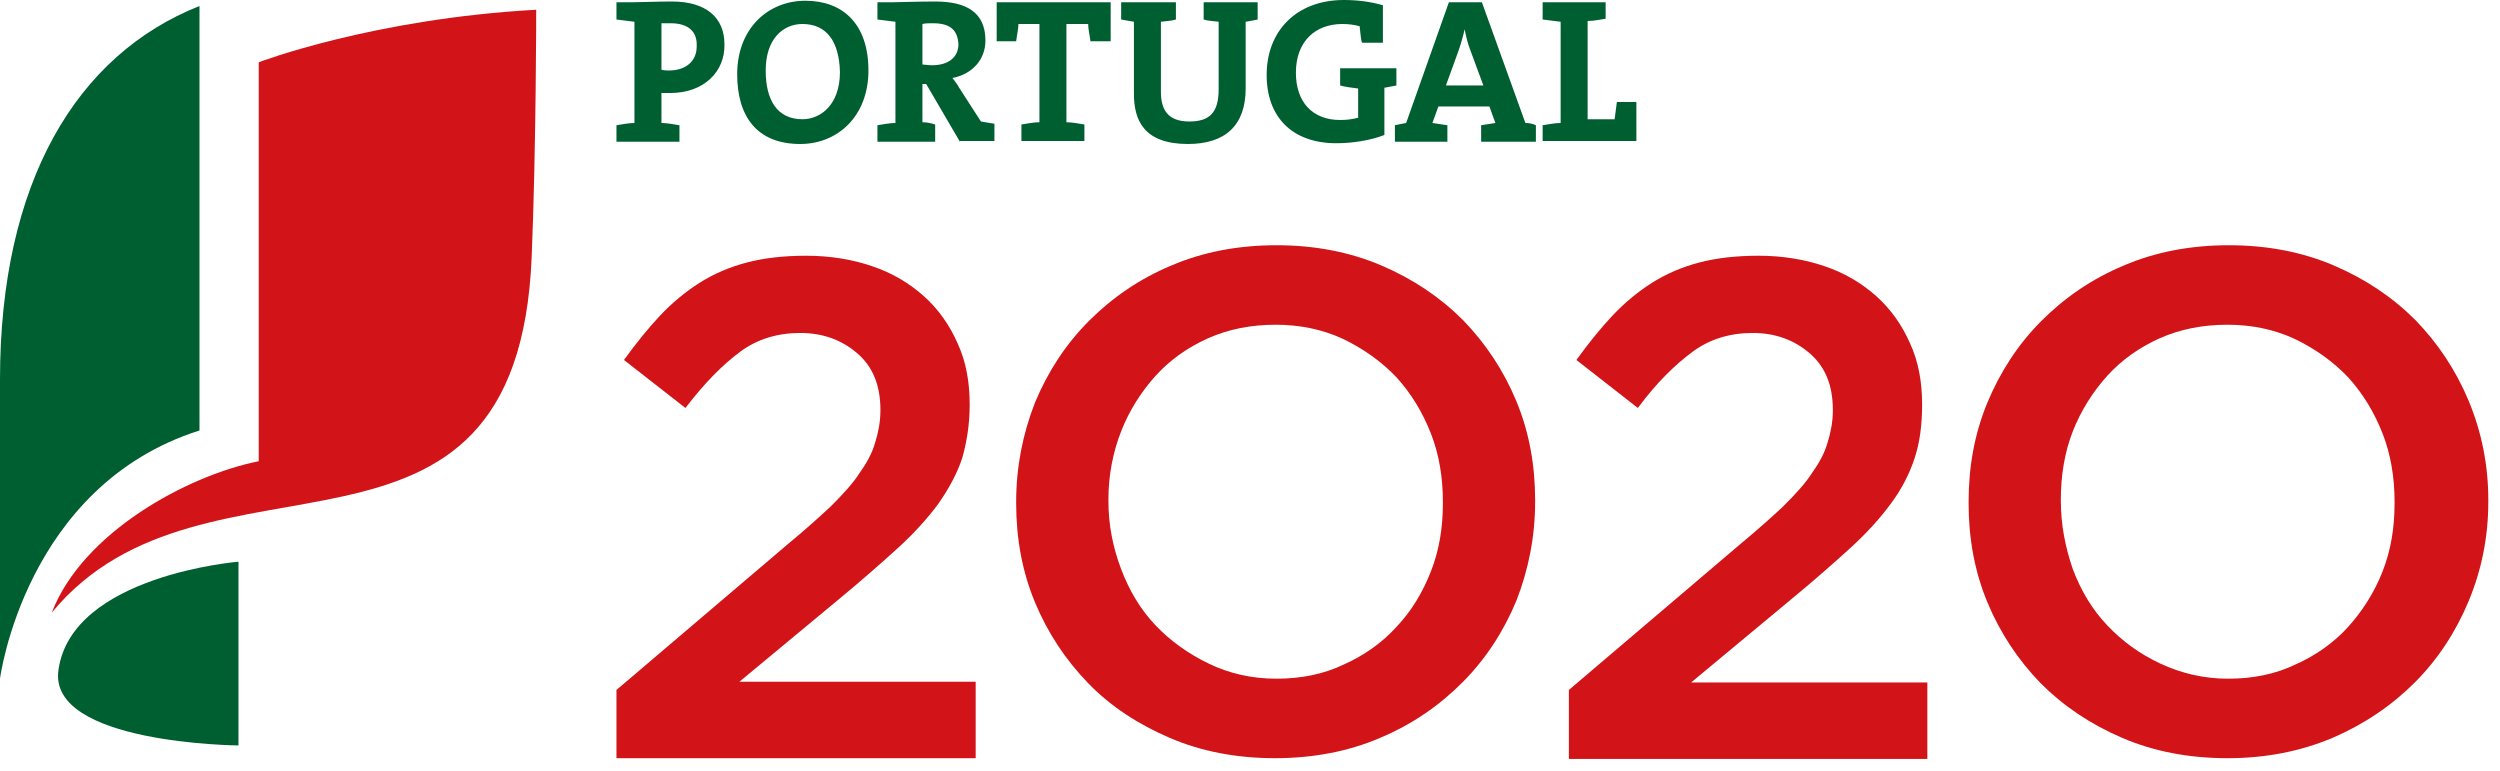
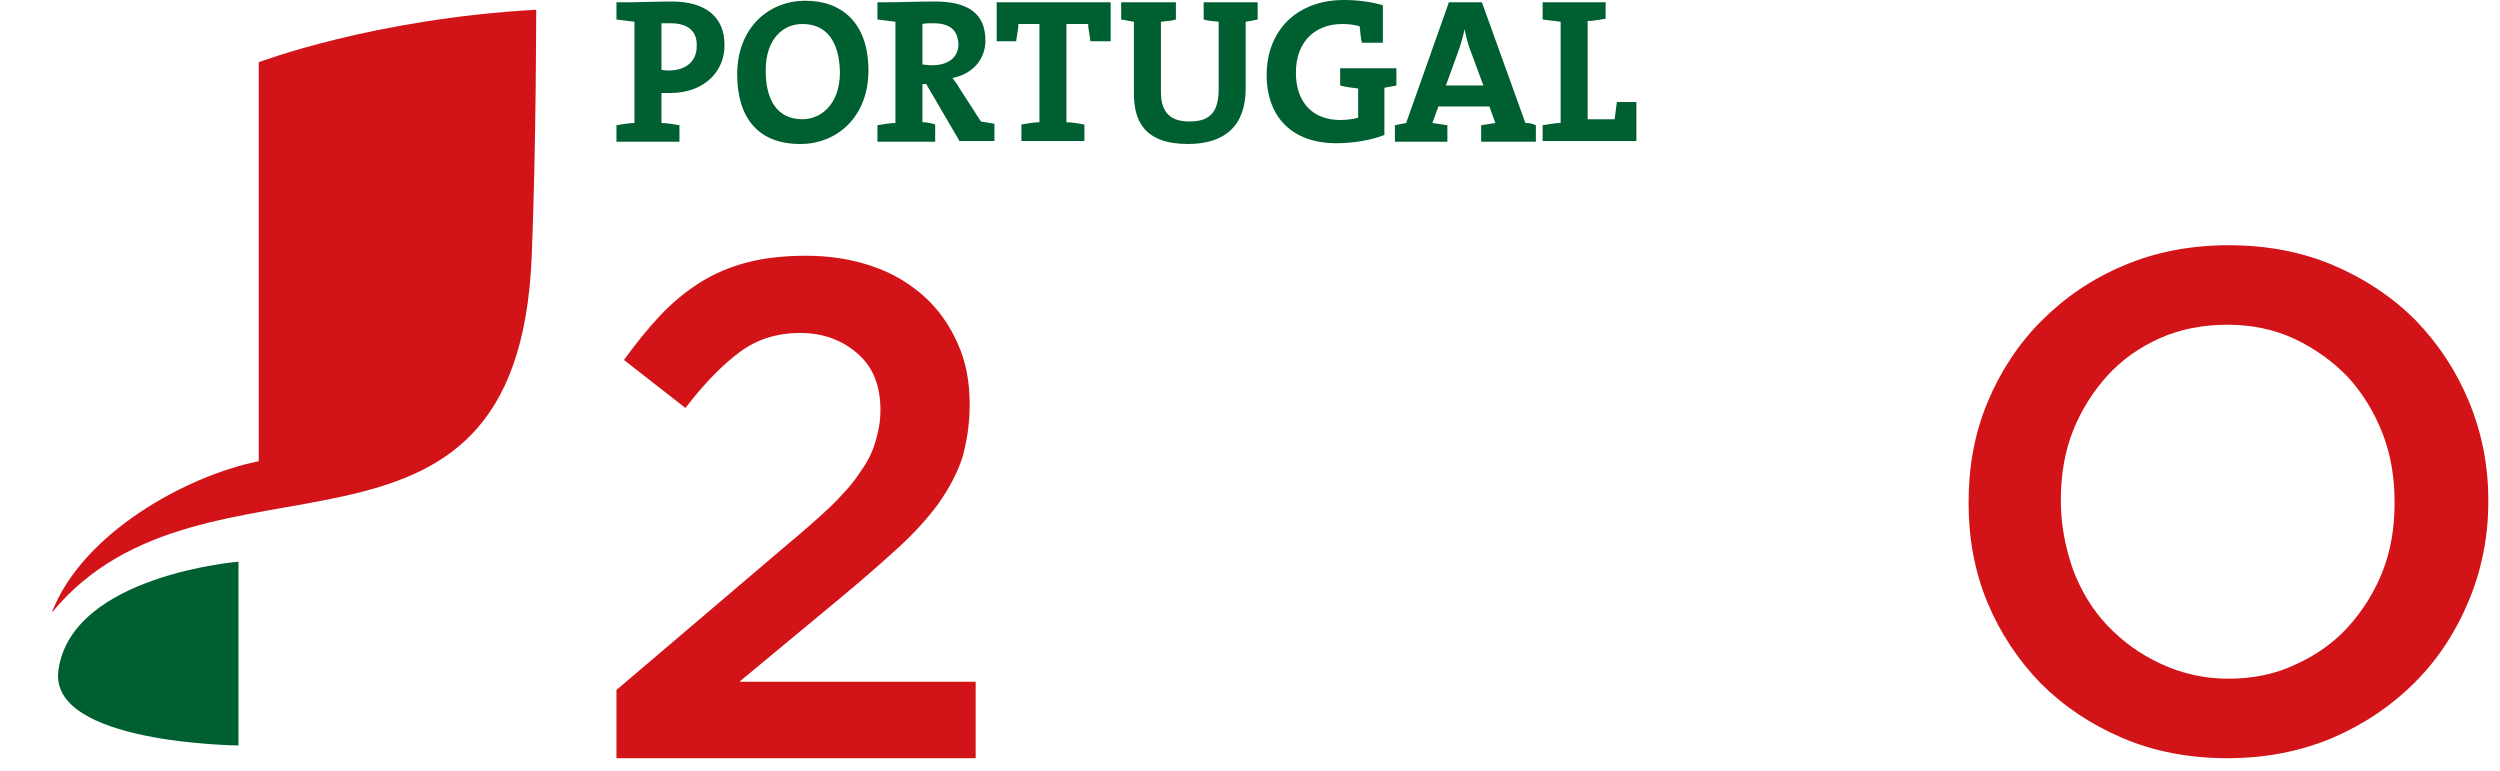
<svg xmlns="http://www.w3.org/2000/svg" width="201" height="62" viewBox="0 0 201 62" fill="none">
  <path d="M49.563 55.472L63.31 43.775C64.697 42.629 65.843 41.604 66.807 40.7C67.772 39.735 68.556 38.891 69.099 38.047C69.701 37.202 70.124 36.419 70.365 35.574C70.606 34.791 70.787 33.946 70.787 32.982C70.787 30.992 70.184 29.485 68.918 28.399C67.651 27.314 66.144 26.771 64.335 26.771C62.526 26.771 60.898 27.254 59.512 28.279C58.125 29.304 56.678 30.751 55.11 32.801L50.166 28.942C51.13 27.615 52.095 26.409 53.06 25.384C54.025 24.359 55.11 23.455 56.256 22.731C57.401 22.008 58.667 21.465 60.054 21.104C61.441 20.742 63.009 20.561 64.818 20.561C66.747 20.561 68.556 20.862 70.124 21.405C71.752 21.948 73.138 22.792 74.284 23.817C75.43 24.842 76.334 26.108 76.997 27.615C77.66 29.062 77.962 30.69 77.962 32.499V32.56C77.962 34.127 77.721 35.574 77.359 36.841C76.937 38.107 76.274 39.313 75.43 40.519C74.585 41.664 73.5 42.87 72.174 44.076C70.847 45.282 69.34 46.608 67.591 48.056L59.451 54.809H78.444V60.959H49.563V55.472Z" fill="#D21317" />
-   <path d="M102.502 60.959C99.427 60.959 96.593 60.416 94.061 59.331C91.528 58.245 89.297 56.798 87.489 54.929C85.68 53.06 84.233 50.889 83.208 48.417C82.183 45.945 81.7 43.292 81.7 40.458V40.338C81.7 37.504 82.243 34.851 83.208 32.379C84.233 29.907 85.68 27.676 87.549 25.806C89.418 23.937 91.589 22.43 94.181 21.345C96.714 20.259 99.548 19.717 102.623 19.717C105.698 19.717 108.532 20.259 111.064 21.345C113.597 22.43 115.767 23.877 117.636 25.746C119.445 27.615 120.892 29.786 121.917 32.258C122.942 34.73 123.425 37.383 123.425 40.217V40.338C123.425 43.172 122.882 45.825 121.917 48.297C120.892 50.769 119.445 53 117.576 54.869C115.707 56.738 113.536 58.245 110.944 59.331C108.411 60.416 105.577 60.959 102.502 60.959ZM102.623 54.567C104.613 54.567 106.421 54.206 108.049 53.422C109.677 52.698 111.124 51.673 112.27 50.407C113.476 49.141 114.38 47.633 115.044 45.945C115.707 44.257 116.008 42.448 116.008 40.458V40.338C116.008 38.408 115.707 36.539 115.044 34.851C114.38 33.162 113.476 31.655 112.27 30.329C111.064 29.062 109.617 28.037 107.989 27.253C106.301 26.47 104.492 26.108 102.563 26.108C100.573 26.108 98.764 26.47 97.136 27.193C95.508 27.917 94.061 28.942 92.915 30.208C91.77 31.474 90.805 32.982 90.142 34.67C89.478 36.358 89.117 38.227 89.117 40.157V40.277C89.117 42.207 89.478 44.016 90.142 45.764C90.805 47.513 91.709 49.02 92.915 50.286C94.121 51.553 95.568 52.578 97.196 53.361C98.824 54.145 100.633 54.567 102.623 54.567Z" fill="#D21317" />
-   <path d="M126.138 55.472L139.885 43.775C141.272 42.629 142.418 41.604 143.383 40.7C144.347 39.735 145.131 38.891 145.674 38.047C146.277 37.202 146.699 36.419 146.94 35.574C147.181 34.791 147.362 33.946 147.362 32.982C147.362 30.992 146.759 29.485 145.493 28.399C144.227 27.314 142.719 26.771 140.91 26.771C139.102 26.771 137.474 27.254 136.087 28.279C134.7 29.304 133.193 30.751 131.685 32.801L126.741 28.942C127.706 27.615 128.67 26.409 129.635 25.384C130.6 24.359 131.685 23.455 132.831 22.731C133.976 22.008 135.243 21.465 136.629 21.104C138.016 20.742 139.584 20.561 141.393 20.561C143.322 20.561 145.131 20.862 146.699 21.405C148.327 21.948 149.714 22.792 150.859 23.817C152.005 24.842 152.909 26.108 153.572 27.615C154.236 29.062 154.537 30.69 154.537 32.499V32.56C154.537 34.127 154.356 35.574 153.934 36.841C153.512 38.107 152.909 39.313 152.005 40.519C151.161 41.664 150.075 42.87 148.749 44.076C147.422 45.282 145.915 46.608 144.166 48.056L135.966 54.869H154.959V61.019H126.138V55.472Z" fill="#D21317" />
  <path d="M179.077 60.959C176.002 60.959 173.168 60.416 170.636 59.331C168.104 58.245 165.933 56.798 164.064 54.929C162.255 53.06 160.808 50.889 159.783 48.417C158.758 45.945 158.276 43.292 158.276 40.458V40.338C158.276 37.504 158.758 34.851 159.783 32.379C160.808 29.907 162.255 27.676 164.124 25.806C165.993 23.937 168.164 22.43 170.757 21.345C173.289 20.259 176.123 19.717 179.198 19.717C182.273 19.717 185.107 20.259 187.639 21.345C190.172 22.43 192.342 23.877 194.212 25.746C196.02 27.615 197.468 29.786 198.493 32.258C199.518 34.73 200.06 37.383 200.06 40.217V40.338C200.06 43.172 199.518 45.825 198.493 48.297C197.468 50.769 196.02 53 194.151 54.869C192.282 56.738 190.051 58.245 187.519 59.331C184.926 60.416 182.153 60.959 179.077 60.959ZM179.138 54.567C181.127 54.567 182.936 54.206 184.564 53.422C186.192 52.698 187.639 51.673 188.785 50.407C189.931 49.141 190.895 47.633 191.559 45.945C192.222 44.257 192.523 42.448 192.523 40.458V40.338C192.523 38.408 192.222 36.539 191.559 34.851C190.895 33.162 189.991 31.655 188.785 30.329C187.579 29.062 186.132 28.037 184.504 27.253C182.816 26.47 181.007 26.108 179.077 26.108C177.088 26.108 175.279 26.47 173.651 27.193C172.023 27.917 170.576 28.942 169.43 30.208C168.285 31.474 167.32 32.982 166.657 34.67C165.993 36.358 165.692 38.227 165.692 40.157V40.277C165.692 42.207 166.054 44.016 166.657 45.764C167.32 47.513 168.224 49.02 169.43 50.286C170.636 51.553 172.023 52.578 173.711 53.361C175.399 54.145 177.208 54.567 179.138 54.567Z" fill="#D21317" />
  <path d="M53.904 7.477C53.723 7.477 53.482 7.477 53.181 7.477V9.888C53.663 9.888 54.206 10.009 54.628 10.069V11.396H49.563V10.069C49.985 10.009 50.528 9.888 51.01 9.888V1.749C50.528 1.688 49.985 1.628 49.563 1.568V0.181H50.889C51.432 0.181 52.879 0.121 54.025 0.121C56.738 0.121 58.245 1.387 58.245 3.557C58.306 5.728 56.617 7.477 53.904 7.477ZM53.904 1.869C53.663 1.869 53.422 1.869 53.181 1.869V5.607C53.422 5.668 53.603 5.668 53.783 5.668C55.11 5.668 56.014 4.944 56.014 3.738C56.075 2.593 55.411 1.869 53.904 1.869ZM64.335 11.577C60.898 11.577 59.27 9.406 59.27 5.969C59.27 2.291 61.742 0.06 64.757 0.06C67.712 0.06 69.822 1.869 69.822 5.668C69.822 9.346 67.35 11.577 64.335 11.577ZM64.516 1.929C62.949 1.929 61.562 3.135 61.562 5.668C61.562 8.019 62.466 9.587 64.516 9.587C65.963 9.587 67.531 8.441 67.531 5.788C67.471 3.316 66.446 1.929 64.516 1.929ZM77.178 11.396L74.465 6.753H74.163V9.828C74.465 9.828 74.827 9.888 75.188 10.009V11.396H70.546V10.069C70.968 10.009 71.51 9.888 71.993 9.888V1.749C71.51 1.688 70.968 1.628 70.546 1.568V0.181H71.812C72.234 0.181 73.802 0.121 75.188 0.121C77.66 0.121 79.228 0.965 79.228 3.256C79.228 4.824 78.143 5.969 76.575 6.271C76.756 6.512 76.997 6.813 77.118 7.055L78.867 9.768C79.168 9.828 79.59 9.888 79.952 9.949V11.335H77.178V11.396ZM75.007 1.869C74.706 1.869 74.405 1.869 74.163 1.929V5.185C74.284 5.185 74.585 5.246 74.947 5.246C76.274 5.246 77.058 4.582 77.058 3.557C76.997 2.412 76.394 1.869 75.007 1.869ZM87.67 3.316C87.609 2.774 87.489 2.352 87.489 1.929H85.74V9.828C86.222 9.828 86.765 9.949 87.187 10.009V11.335H82.122V10.009C82.544 9.949 83.087 9.828 83.57 9.828V1.929H81.881C81.881 2.352 81.761 2.774 81.7 3.316H80.133V0.181H89.298V3.316H87.67ZM100.151 1.749V7.115C100.151 10.069 98.523 11.577 95.508 11.577C91.951 11.577 91.167 9.647 91.167 7.537V1.749C90.805 1.688 90.443 1.628 90.142 1.568V0.181H94.543V1.568C94.181 1.688 93.759 1.688 93.337 1.749V7.356C93.337 8.743 93.82 9.768 95.629 9.768C97.257 9.768 97.98 9.044 97.98 7.175V1.749C97.558 1.688 97.136 1.688 96.774 1.568V0.181H101.115V1.568C100.874 1.628 100.513 1.688 100.151 1.749ZM111.305 7.055V10.853C110.22 11.275 108.773 11.516 107.446 11.516C103.889 11.516 101.839 9.406 101.839 6.03C101.839 2.472 104.251 0 108.049 0C109.074 0 110.16 0.121 111.185 0.422V3.437H109.497C109.376 2.954 109.376 2.532 109.316 2.11C108.894 1.99 108.411 1.929 107.929 1.929C105.758 1.929 104.191 3.316 104.191 5.849C104.191 8.2 105.517 9.647 107.748 9.647C108.291 9.647 108.713 9.587 109.195 9.466V7.115C108.713 7.055 108.17 6.994 107.748 6.874V5.487H112.27V6.874C111.908 6.934 111.607 6.994 111.305 7.055ZM119.084 11.396V10.069C119.445 10.009 119.867 9.949 120.229 9.888L119.747 8.562H115.647L115.164 9.888C115.526 9.949 116.008 10.009 116.37 10.069V11.396H112.15V10.069C112.391 10.009 112.752 9.949 113.054 9.888L116.491 0.181H119.144L122.641 9.888C122.942 9.888 123.244 9.949 123.485 10.069V11.396H119.084ZM118.239 4.1C117.998 3.497 117.878 2.954 117.757 2.352C117.636 2.894 117.456 3.557 117.214 4.221L116.25 6.874H119.264L118.239 4.1ZM124.028 11.396V10.069C124.45 10.009 124.992 9.888 125.475 9.888V1.749C124.992 1.688 124.45 1.628 124.028 1.568V0.181H129.093V1.507C128.67 1.568 128.128 1.688 127.645 1.688V9.587H129.816C129.876 9.165 129.937 8.683 129.997 8.2H131.565V11.335H124.028V11.396Z" fill="#005F30" />
-   <path d="M16.039 0.482C6.15 4.402 0 14.652 0 30.51V54.567C0 54.567 1.99 39.072 16.039 34.61V0.482Z" fill="#005F30" />
  <path d="M20.802 37.082C15.074 38.227 6.633 42.81 4.16 49.261C16.461 34.308 41.604 48.779 42.749 20.621C43.111 11.697 43.111 0.784 43.111 0.784C29.967 1.507 20.802 5.005 20.802 5.005V37.082Z" fill="#D21317" />
  <path d="M19.174 45.161C19.174 45.161 5.788 46.247 4.703 53.844C3.799 59.813 19.174 59.934 19.174 59.934V45.161Z" fill="#005F30" />
</svg>